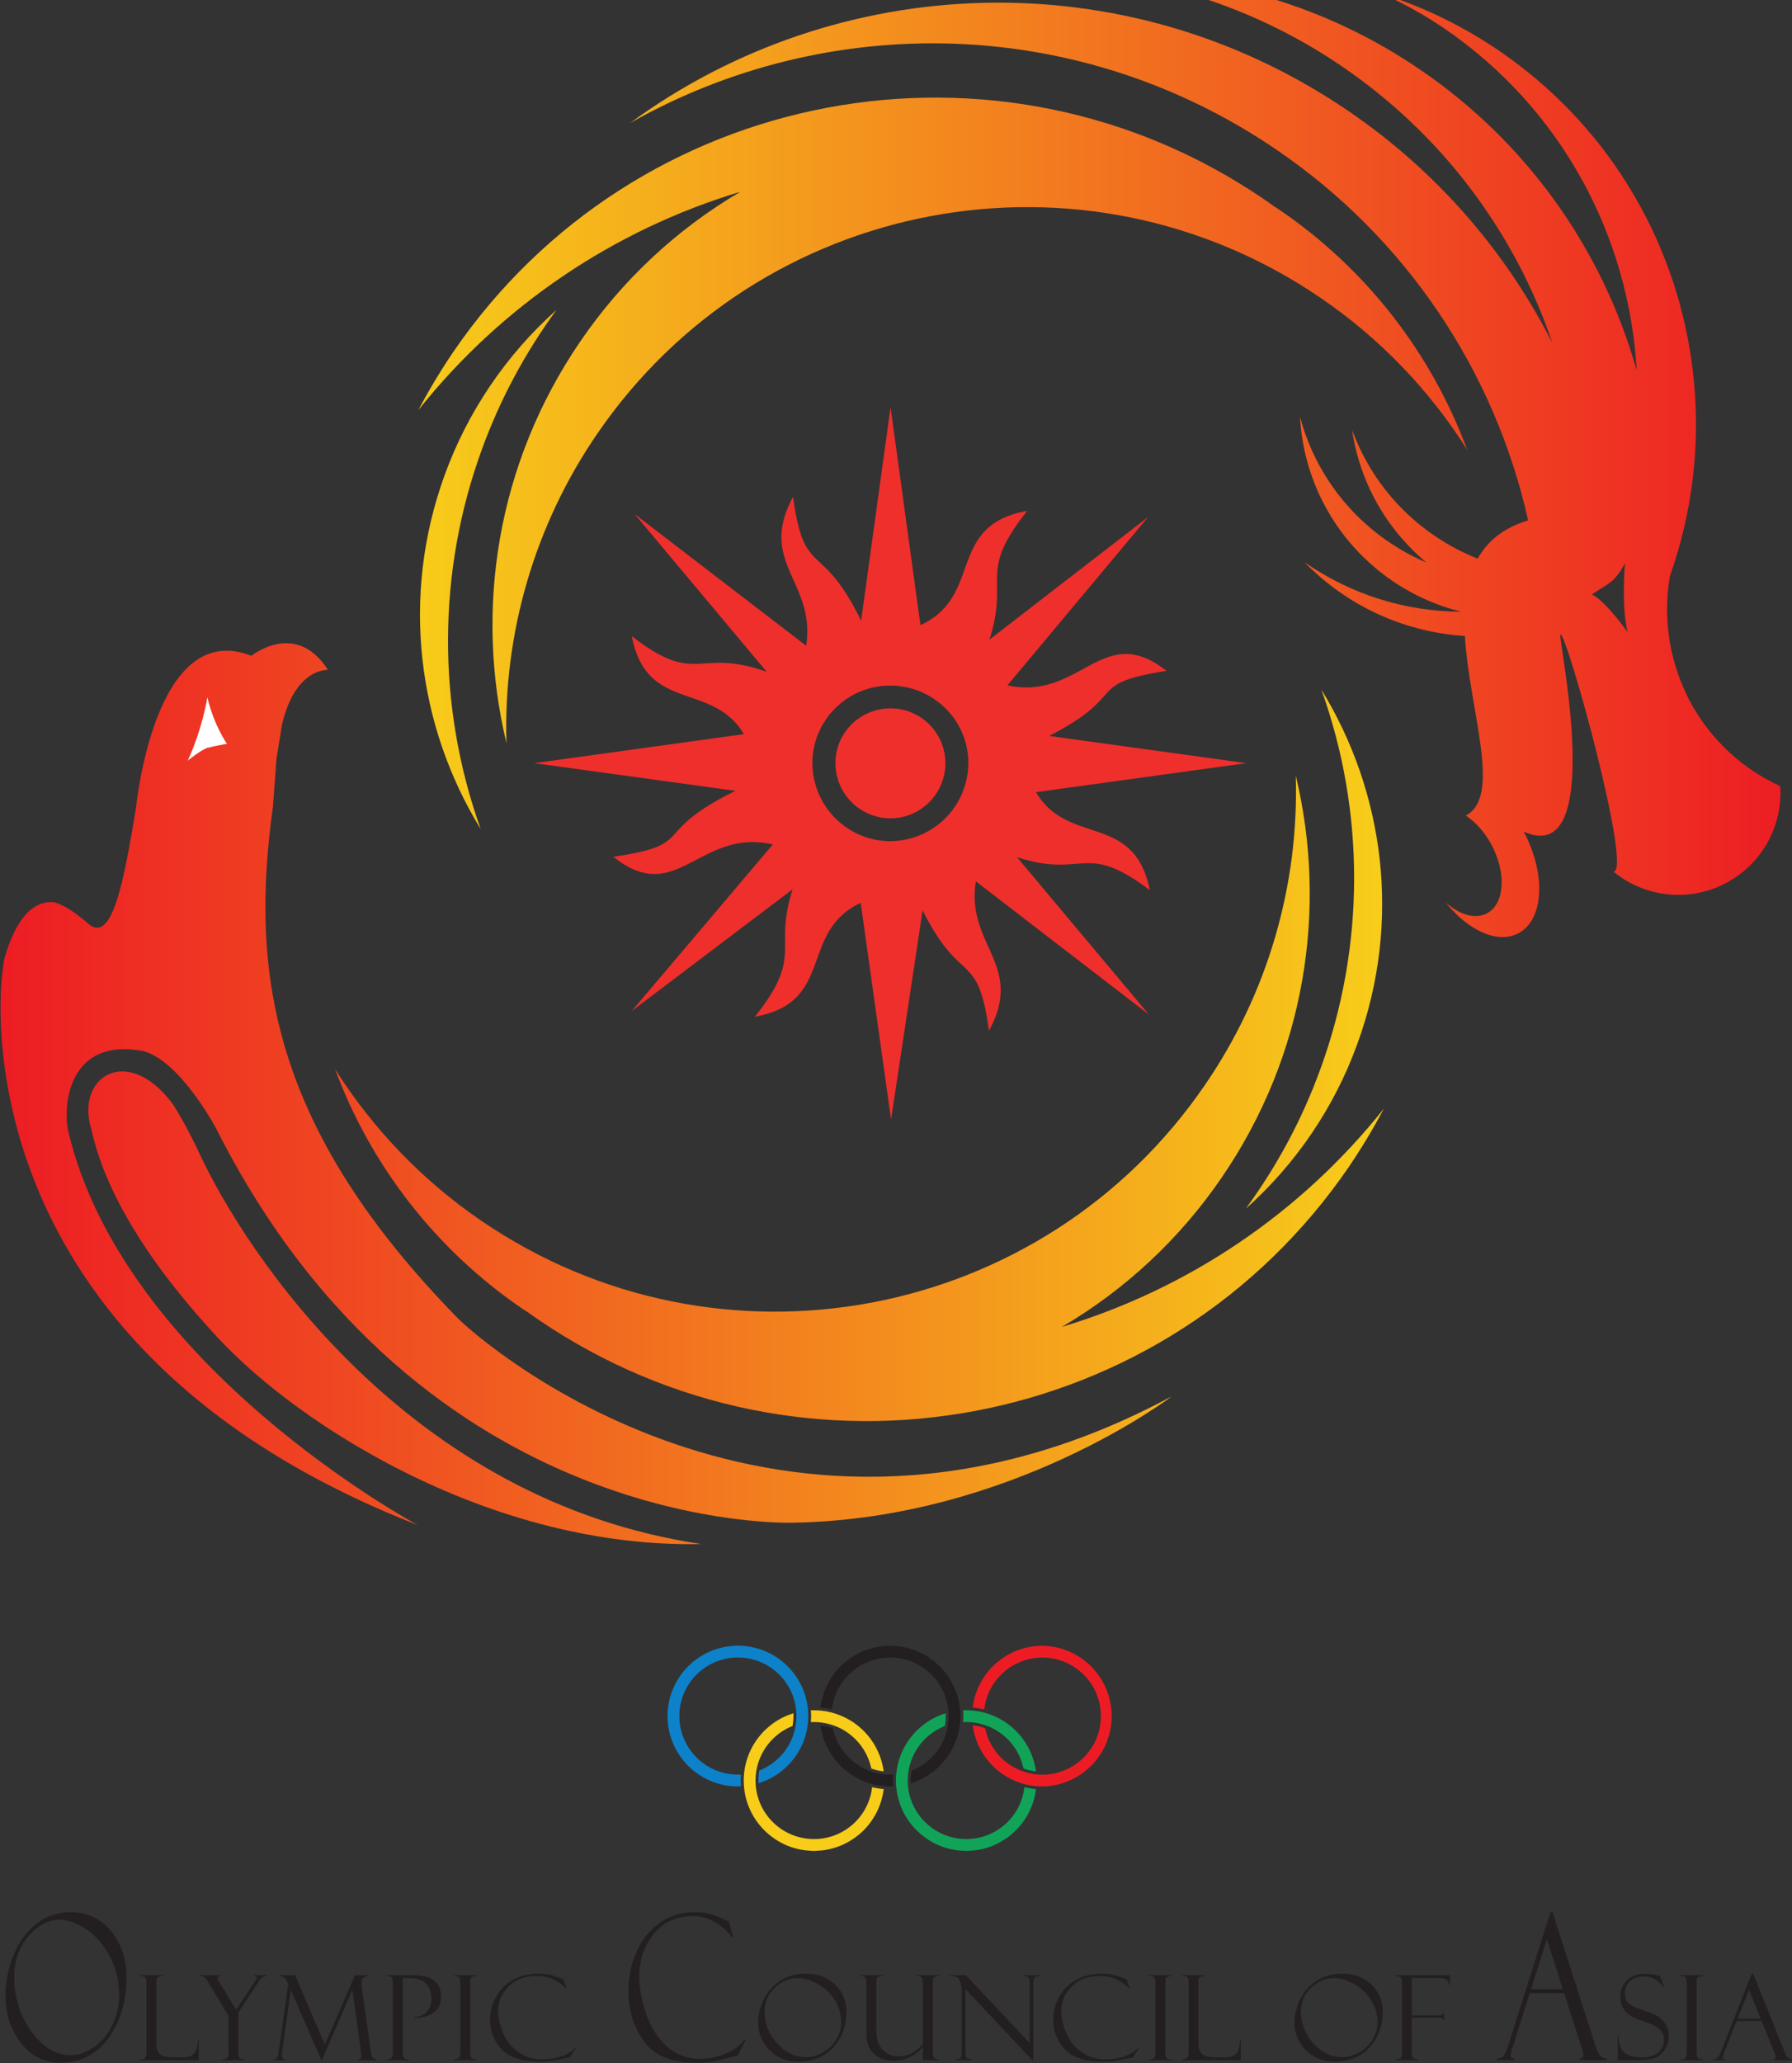
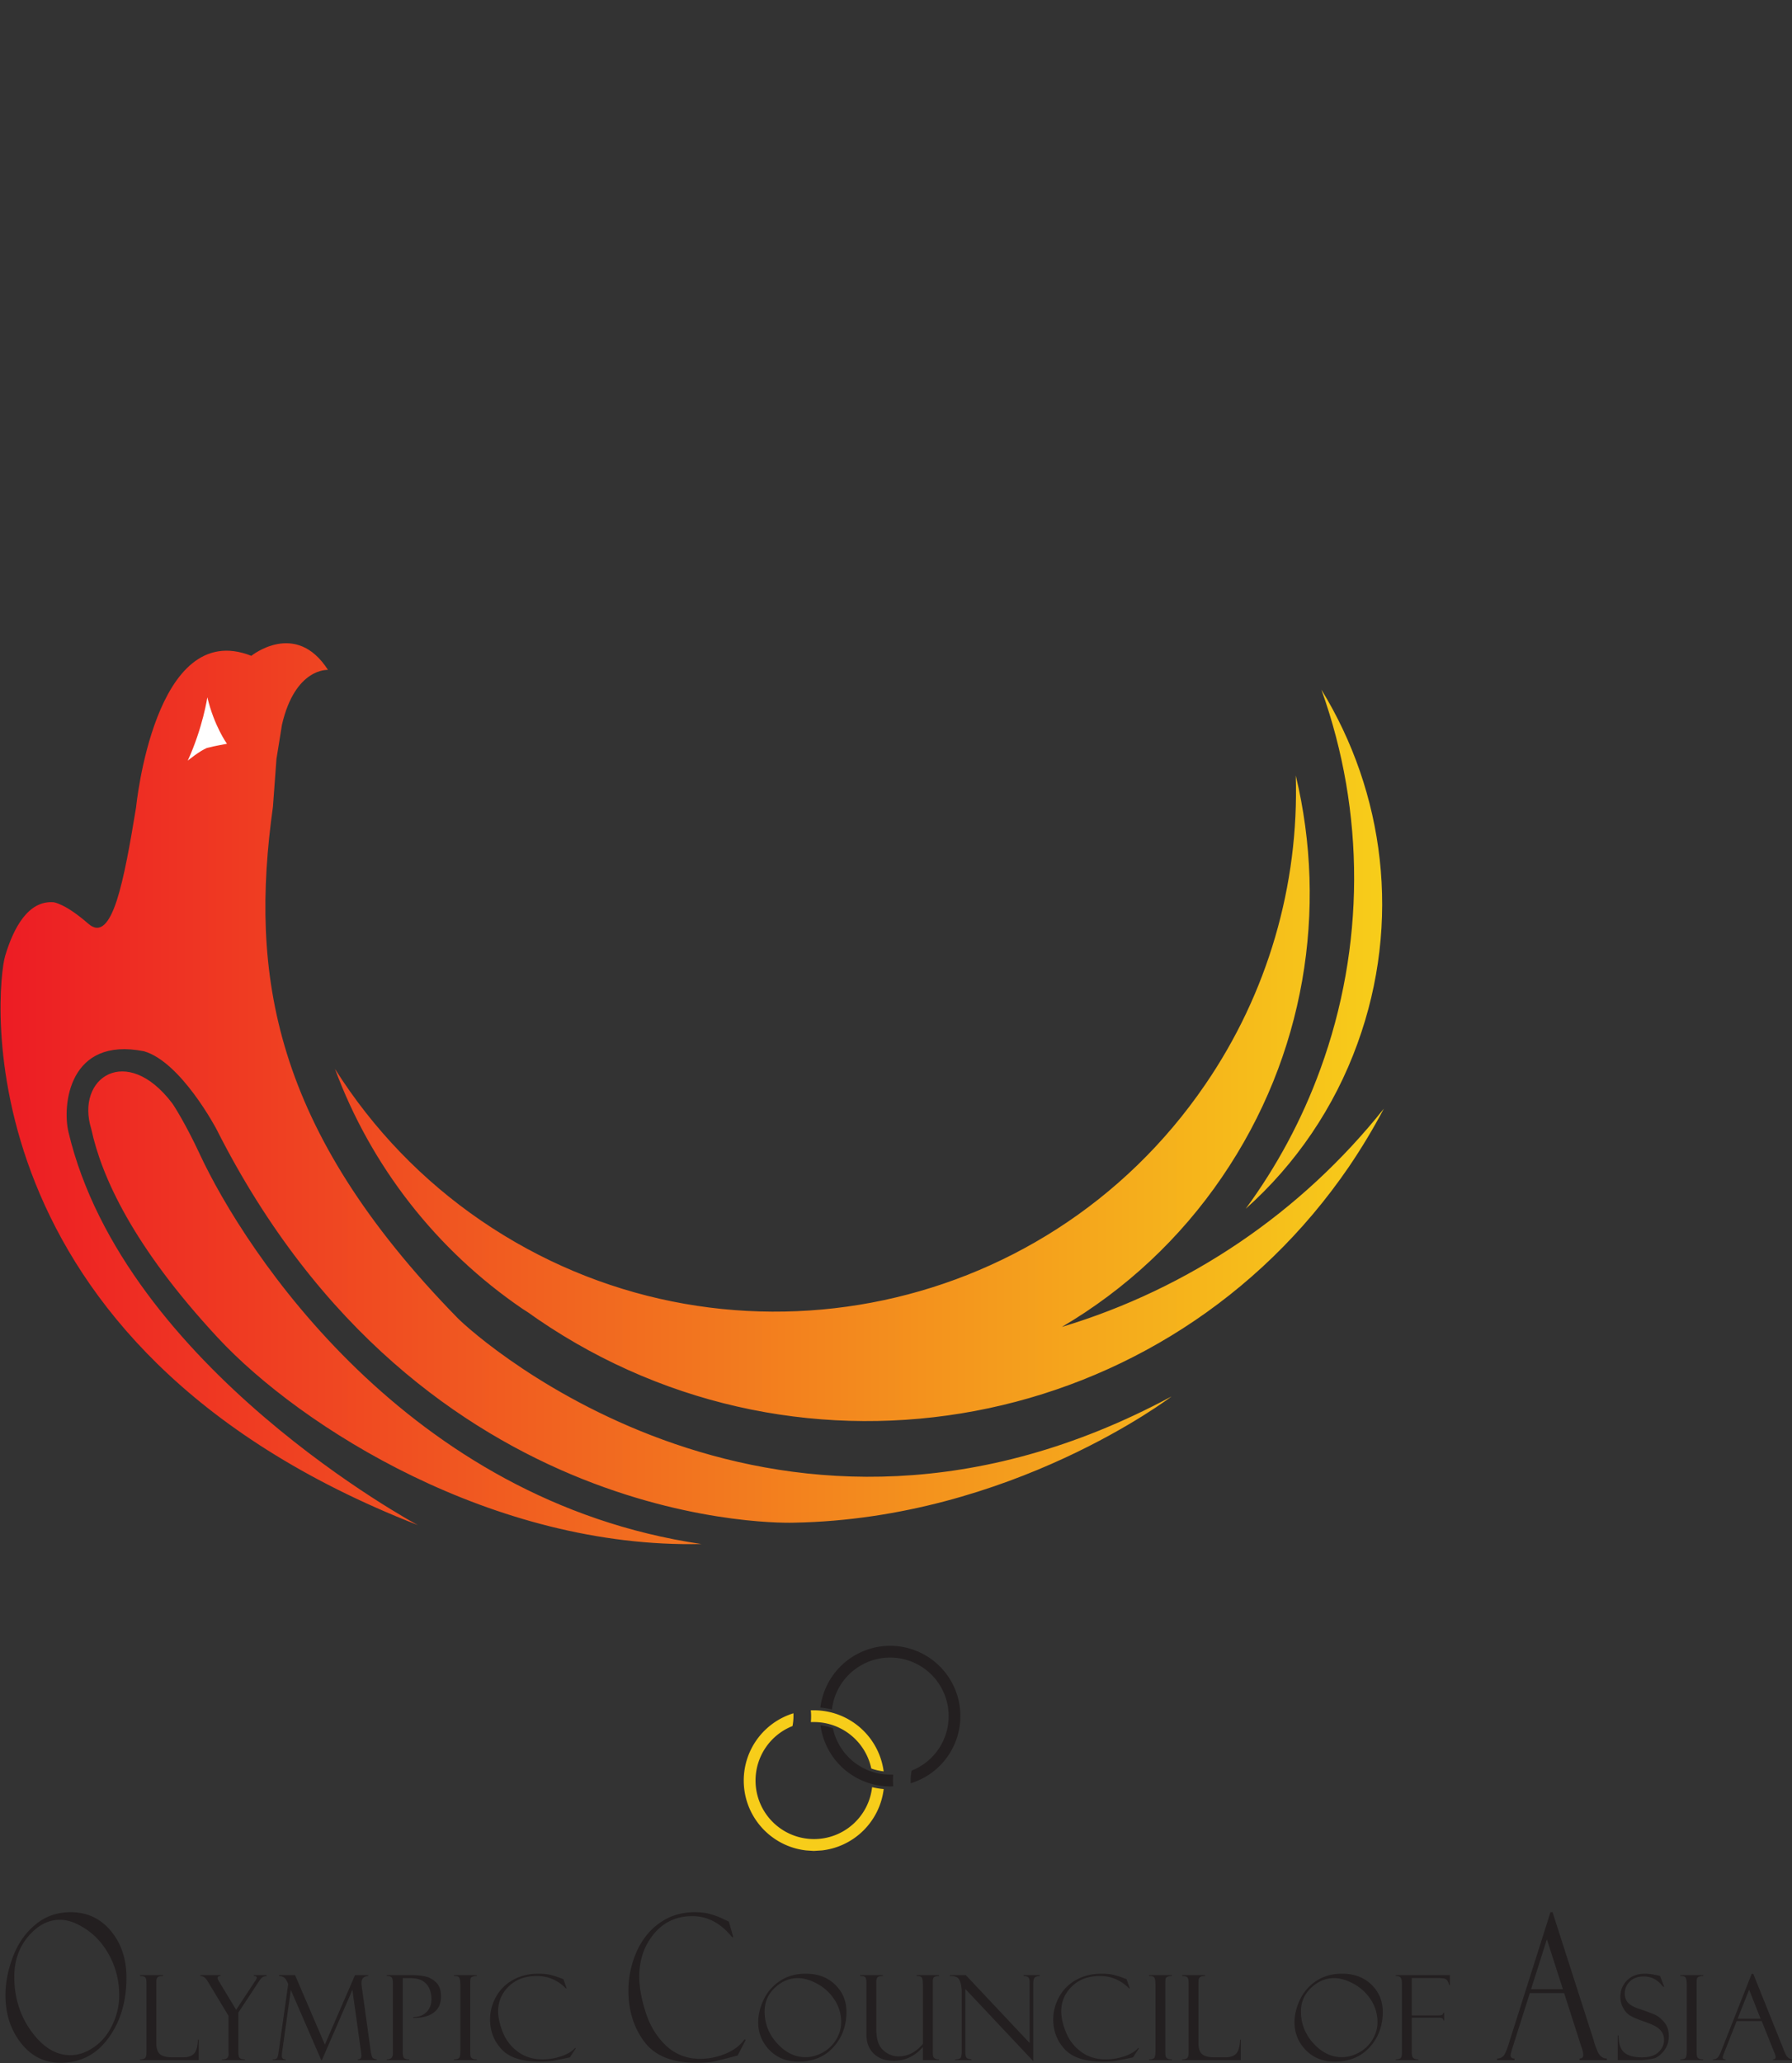
<svg xmlns="http://www.w3.org/2000/svg" xmlns:xlink="http://www.w3.org/1999/xlink" width="151.072" height="173.879" xml:space="preserve">
  <rect width="100%" height="100%" fill="#333333" stroke="none" />
  <defs>
    <linearGradient x1="0" y1="0" x2="1" y2="0" gradientUnits="userSpaceOnUse" gradientTransform="translate(-127.587 977.547) scale(61.873)" spreadMethod="pad" id="a">
      <stop style="stop-opacity:1;stop-color:#f7cd1a" offset="0" />
      <stop style="stop-opacity:1;stop-color:#ed1c24" offset="1" />
    </linearGradient>
    <linearGradient x1="0" y1="0" x2="1" y2="0" gradientUnits="userSpaceOnUse" gradientTransform="translate(-146.565 1008.35) scale(62.832)" spreadMethod="pad" id="b">
      <stop style="stop-opacity:1;stop-color:#ed1c24" offset="0" />
      <stop style="stop-opacity:1;stop-color:#f7cd1a" offset="1" />
    </linearGradient>
    <linearGradient xlink:href="#a" id="e" gradientUnits="userSpaceOnUse" gradientTransform="translate(-127.587 977.547) scale(61.873)" spreadMethod="pad" x1="0" y1="0" x2="1" y2="0" />
    <linearGradient xlink:href="#b" id="g" gradientUnits="userSpaceOnUse" gradientTransform="translate(-146.565 1008.35) scale(62.832)" spreadMethod="pad" x1="0" y1="0" x2="1" y2="0" />
    <clipPath clipPathUnits="userSpaceOnUse" id="c">
      <path d="M-80.99 982.732c5.38 3.675 8.4 9.495 8.743 15.532a24.592 24.592 0 0 0-9.81-13.64 24.591 24.591 0 0 0-14.554-4.297 24.788 24.788 0 0 1 11.004 4.15 24.85 24.85 0 0 1 9.533 12.548 28.148 28.148 0 0 0-9.257-10.533c-10.164-6.945-23.245-6.349-32.632.535 8.928-5.06 20.33-4.951 29.376 1.23a27.635 27.635 0 0 1 11.408 16.815c-1.134.34-1.85.953-2.291 1.737a9.976 9.976 0 0 1-1.893-.995 9.91 9.91 0 0 1-3.812-4.852 9.629 9.629 0 0 0 3.38 6.025 10.091 10.091 0 0 1-2.392-1.44 9.93 9.93 0 0 1-3.353-5.177 9.626 9.626 0 0 0 3.557 6.973 9.645 9.645 0 0 0 3.762 1.875 12.5 12.5 0 0 1-7.114-2.247 11.138 11.138 0 0 0 7.283 3.35c.209 3.407 1.699 7.279.044 8.154.441.293.861.753 1.172 1.339.681 1.285.591 2.675-.212 3.1-.54.284-1.258.065-1.878-.5 1.021 1.288 2.367 1.903 3.31 1.404 1.154-.615 1.262-2.677.243-4.604-.003 0-.008-.01-.012-.012 3.82 1.723 1.54-8.903 1.669-8.957.282-.114 3.3 10.82 2.41 10.774a4.641 4.641 0 0 0 7.581-3.88 9.233 9.233 0 0 1-1.28-.715 8.832 8.832 0 0 1-2.993-3.47h.006a8.876 8.876 0 0 1-.746-5.356c3.048-8.586.12-18.466-7.76-23.85a20.347 20.347 0 0 0-5.228-2.56c.93.442 1.853.94 2.735 1.544zm8.335 27.417s-1.054-1.481-1.633-1.71c.801-.539 1.017-.527 1.507-1.413 0 0-.17 2.037.126 3.123zm-15.806-19.17c-.09-.065-.177-.114-.26-.17-.144-.1-.287-.206-.439-.308-12.09-8.262-28.586-5.156-36.847 6.933a28.135 28.135 0 0 0-1.58 2.63 29.583 29.583 0 0 1 14.624-9.911 22.748 22.748 0 0 0-7.272 6.8c-3.793 5.55-4.804 12.177-3.35 18.235a23.548 23.548 0 0 1 4.108-14.026c7.37-10.787 22.09-13.56 32.88-6.187a23.562 23.562 0 0 1 6.651 6.894 22.74 22.74 0 0 0-8.515-10.89zm-36.243 10.877c.844-2.322 2-4.443 3.392-6.34a18.54 18.54 0 0 0-5.081 7.5c-2.012 5.54-1.222 11.413 1.638 16.073a25.34 25.34 0 0 1 .051-17.233z" />
    </clipPath>
    <clipPath clipPathUnits="userSpaceOnUse" id="d">
      <path d="M-186 981.282h161v99h-161v-99z" />
    </clipPath>
    <clipPath clipPathUnits="userSpaceOnUse" id="f">
      <path d="M-131.375 1029.977a23.616 23.616 0 0 0 6.65 6.898c10.792 7.369 25.513 4.6 32.882-6.19a23.537 23.537 0 0 0 4.11-14.03c1.453 6.06.44 12.69-3.352 18.238a22.728 22.728 0 0 1-7.272 6.8 29.586 29.586 0 0 0 14.624-9.909 27.98 27.98 0 0 1-1.578 2.627c-8.262 12.09-24.76 15.194-36.85 6.934-.15-.103-.292-.204-.434-.305-.087-.059-.174-.109-.264-.17a22.764 22.764 0 0 1-8.516-10.893zm44.76.01c-.845 2.325-2 4.446-3.392 6.342a18.445 18.445 0 0 0 5.076-7.5c2.017-5.54 1.225-11.41-1.638-16.072a25.322 25.322 0 0 1-.046 17.23zm-6.758 14.862c-17.807 9.583-31.526-2.635-32.434-3.562-8.424-8.614-9.443-15.63-8.385-23.211l.16-2.173.25-1.552c.3-1.3.822-1.921 1.27-2.22.444-.297.82-.27.82-.27-.731-1.14-1.6-1.3-2.287-1.175-.688.126-1.195.536-1.195.536-2.207-.873-3.515.85-4.27 2.788-.756 1.937-.965 4.095-.965 4.095-.27 1.644-.544 3.203-.877 4.23-.338 1.028-.744 1.527-1.284 1.057-.542-.471-.936-.717-1.2-.843-.262-.128-.386-.138-.386-.138-1.148-.091-1.82 1.161-2.2 2.437-.39 1.279-2.175 17.681 18.741 25.841 0 0-13.322-7.138-15.864-17.841-.286-1.197 0-4.353 3.432-3.671 1.685.49 3.285 3.527 3.285 3.527 9.354 18.53 26.188 17.878 26.232 17.878 9.886-.178 17.157-5.733 17.157-5.733zm-43.845-29.571c.25-.09.515-.128.957-.24-.22-.204-.442-.738-.61-1.219-.17-.483-.28-.912-.28-.912-.043.55-.268 1.283-.483 1.88-.212.594-.415 1.048-.415 1.048.36-.326.587-.466.83-.557zm-.306 18.552c-.613-1.316-1.157-2.178-1.25-2.3-2.071-2.723-4.396-1.149-3.67 1.174.463 2.158 1.893 5.328 5.741 9.472 3.8 4.09 12.551 9.588 21.975 9.375-13.378-1.968-20.732-13.284-22.796-17.72z" />
    </clipPath>
  </defs>
  <g transform="matrix(1.856 0 0 1.856 272.07 -1821.56)" clip-path="url(#c)">
    <g clip-path="url(#d)">
-       <path style="fill:url(#e);stroke:none" d="M-128 1024.282v-43h63v43h-63z" />
-     </g>
+       </g>
  </g>
  <g transform="matrix(1.856 0 0 1.856 272.07 -1821.56)" clip-path="url(#f)">
    <path style="fill:url(#g);stroke:none" d="M-148.53 1054.433v-44.083h65.616v44.083h-65.617z" />
  </g>
  <path style="fill:#231f20;fill-opacity:1;fill-rule:nonzero;stroke:none" d="M123.174 236.15c2.195 0 3.99-.84 5.387-2.51 1.396-1.673 2.095-3.763 2.095-6.266 0-3.22-.811-5.93-2.425-8.13-1.613-2.206-3.755-3.302-6.428-3.302-2.165 0-3.936.885-5.316 2.661-1.382 1.775-2.071 3.902-2.071 6.39 0 1.673.335 3.399.999 5.161.666 1.768 1.665 3.209 3.008 4.319 1.334 1.118 2.92 1.676 4.75 1.676zm-.054-19.19c1.073 0 2.135.356 3.185 1.087 1.047.721 1.87 1.72 2.473 2.992.6 1.272.906 2.58.906 3.925 0 1.905-.412 3.636-1.221 5.19-.805 1.56-1.858 2.78-3.152 3.658-1.289.88-2.488 1.32-3.589 1.32-1.549 0-2.954-.734-4.219-2.198-1.266-1.473-1.9-3.295-1.9-5.473 0-2.784.775-5.236 2.316-7.34 1.548-2.11 3.28-3.161 5.201-3.161zM132.484 216.295v.106c.359 0 .594.072.702.205.103.134.158.364.158.69v9.342c0 .327-.042.566-.12.712-.089.148-.33.227-.74.236v.114h3.072v-.114c-.289 0-.493-.033-.603-.105a.49.49 0 0 1-.228-.257c-.042-.097-.055-.32-.055-.67v-8.007c0-.687.167-1.174.494-1.458.328-.279.894-.417 1.696-.417h1.393c.669 0 1.165.164 1.47.492.316.331.493.953.53 1.869h.109v-2.737h-7.878zM147.751 227.7h1.726v-.115c-.218-.014-.402-.062-.541-.156-.138-.084-.3-.267-.482-.545l-2.775-4.209v-5.244c0-.415.055-.697.166-.826.11-.132.348-.205.717-.205v-.106h-3.086v.106c.6-.034.899.199.899.696l-.017.32v4.826l-2.79 4.626c-.293.496-.623.734-.982.717v.115h2.688v-.115c-.253 0-.374-.095-.374-.288 0-.093.064-.25.194-.458l2.291-3.792 2.516 3.817c.048.039.099.12.154.233.061.112.086.191.086.232 0 .17-.11.256-.338.256h-.052v.115zM161.341 227.7h1.768v-.115c-.602-.028-.903-.348-.903-.955 0-.128.018-.307.049-.536l1.2-8.64c.069-.43.149-.71.24-.83.093-.121.28-.193.563-.224v-.106h-2.559v.106c.332-.015.5.16.5.495 0 .084-.015.235-.046.457l-1.163 8.378-4.098-9.436h-.08l-4.091 9.425-1.178-8.428a3.042 3.042 0 0 1-.027-.438c0-.302.175-.453.516-.453v-.106h-1.736v.106c.263 0 .43.037.505.102.078.065.129.172.171.315.044.142.077.298.097.475l1.304 9.212c-.207.516-.42.825-.63.926a1.342 1.342 0 0 1-.614.155v.115h2.165l4-9.316 4.047 9.316zM165.608 227.586v.114h3.253c1.157 0 1.995-.126 2.52-.384.522-.258.905-.582 1.146-.965.236-.384.358-.89.358-1.518 0-.965-.336-1.69-1.002-2.175-.671-.482-1.576-.713-2.725-.692v.108c.73 0 1.314.218 1.77.665.453.44.675 1.021.675 1.738 0 .564-.106 1.063-.32 1.493a2.28 2.28 0 0 1-.924.992c-.392.227-.994.344-1.804.344h-.808v-9.754c0-.553.058-.88.183-.99.12-.105.358-.162.696-.162v-.105h-3.018v.105c.54 0 .815.248.815.74v9.451c0 .4-.05.667-.16.799-.105.134-.322.196-.655.196zM177.687 227.7v-.115c-.15.017-.318 0-.505-.07-.187-.059-.29-.151-.328-.267-.03-.122-.05-.4-.05-.843v-8.76c0-.476.02-.77.06-.876a.505.505 0 0 1 .224-.26c.115-.072.31-.11.599-.11v-.105h-3.069v.106c.392 0 .628.077.724.225.091.145.142.48.142 1.002v8.676c0 .543-.055.897-.164 1.068-.101.165-.336.238-.702.214v.115h3.069zM189.32 227.146l.427-1.213h-.103c-1.102 1.105-2.405 1.653-3.898 1.653-1.556 0-2.804-.46-3.762-1.388-.957-.925-1.433-2.05-1.433-3.364 0-.81.213-1.745.63-2.8a5.95 5.95 0 0 1 2.014-2.606c.916-.683 2.026-1.028 3.328-1.028a7.86 7.86 0 0 1 2.513.417c.823.28 1.436.648 1.835 1.107l.11-.031-.792-1.222c-1.295-.282-2.129-.447-2.516-.496-.383-.055-.893-.082-1.539-.082-2.39 0-4.098.555-5.125 1.67-1.03 1.11-1.538 2.442-1.538 3.993 0 1.049.262 2.054.791 3.02a5.707 5.707 0 0 0 2.285 2.283c.993.56 2.129.837 3.408.837.644 0 1.193-.055 1.66-.171.473-.124.853-.239 1.17-.365l.507-.19c.01-.015.024-.016.027-.024zM211.534 234.87l.583-2.072h-.16c-1.517 1.882-3.295 2.82-5.34 2.82-2.125 0-3.844-.794-5.156-2.381-1.307-1.583-1.964-3.505-1.964-5.757 0-1.388.289-2.992.872-4.798.58-1.81 1.504-3.295 2.75-4.464 1.254-1.162 2.772-1.745 4.552-1.745a8.86 8.86 0 0 1 3.44.7c1.122.477 1.957 1.108 2.507 1.9l.177-.05-1.088-2.101c-1.762-.475-2.912-.756-3.434-.85-.525-.084-1.234-.13-2.112-.13-3.268 0-5.605.95-7.007 2.856-1.408 1.901-2.112 4.178-2.112 6.834 0 1.791.363 3.517 1.085 5.172.727 1.653 1.768 2.958 3.128 3.914 1.365.956 2.922 1.432 4.669 1.432.88 0 1.634-.103 2.275-.3.634-.202 1.172-.407 1.595-.622l.7-.327c.022-.015.034-.02.04-.03zM221.857 227.896c1.604 0 2.912-.485 3.926-1.467 1.016-.975 1.527-2.197 1.527-3.657 0-1.878-.59-3.463-1.762-4.748-1.178-1.289-2.746-1.93-4.693-1.93-1.58 0-2.872.52-3.881 1.556-1.004 1.038-1.508 2.282-1.508 3.733 0 .983.239 1.98.726 3.013a6.116 6.116 0 0 0 2.194 2.526c.978.651 2.128.974 3.47.974zm-.047-11.204c.788 0 1.562.21 2.325.633a4.712 4.712 0 0 1 1.809 1.752c.442.739.66 1.502.66 2.286a5.415 5.415 0 0 1-.89 3.033 6.281 6.281 0 0 1-2.298 2.135c-.949.517-1.817.775-2.622.775-1.133 0-2.16-.432-3.086-1.29-.921-.858-1.382-1.92-1.382-3.191 0-1.63.565-3.055 1.69-4.289 1.127-1.23 2.392-1.844 3.794-1.844zM239.744 216.295h-2.165v1.766c-1.095-1.242-2.4-1.855-3.916-1.855-1.128 0-2.016.317-2.68.954-.661.638-.992 1.512-.992 2.636v6.841c0 .41-.05.671-.146.784-.099.112-.328.165-.694.165v.114h3.043v-.114c-.32 0-.547-.05-.679-.149-.13-.102-.197-.34-.197-.715v-6.27c0-1.314.299-2.251.914-2.813.609-.56 1.305-.84 2.084-.84 1.23 0 2.317.558 3.263 1.68v7.718c0 .671-.055 1.078-.171 1.203-.124.124-.306.185-.56.185h-.105v.115h3.001v-.115c-.371-.02-.603-.079-.696-.185-.105-.103-.144-.297-.144-.588v-9.294c0-.364.02-.606.052-.718a.508.508 0 0 1 .22-.282c.108-.075.301-.118.568-.118v-.106zM251.084 227.7h2.185v-.115c-.328-.014-.563-.079-.689-.212-.132-.13-.19-.409-.19-.828v-10.387l-9.113 9.685v-8.442c0-.268.02-.463.06-.594.04-.126.1-.218.176-.265.082-.043.273-.089.579-.142v-.106h-2.18v.106c.396 0 .638.073.731.214.103.137.147.47.147.996v7.721c0 .677-.092 1.237-.283 1.66-.187.43-.618.627-1.304.594v.115h2.135l8.566-9.103v8.057c0 .434-.078.696-.227.793-.16.095-.351.139-.593.139v.114zM264.919 227.146l.426-1.213h-.101c-1.103 1.105-2.405 1.653-3.899 1.653-1.554 0-2.807-.46-3.762-1.388-.955-.925-1.438-2.05-1.438-3.364 0-.81.211-1.745.638-2.8a5.931 5.931 0 0 1 2.014-2.606c.914-.683 2.026-1.028 3.326-1.028.858 0 1.694.143 2.516.417.818.28 1.436.648 1.834 1.107l.11-.031-.798-1.222c-1.29-.282-2.125-.447-2.51-.496-.382-.055-.897-.082-1.541-.082-2.387 0-4.095.555-5.122 1.67-1.031 1.11-1.542 2.442-1.542 3.993 0 1.049.26 2.054.79 3.02a5.709 5.709 0 0 0 2.282 2.283c.999.56 2.135.837 3.414.837.64 0 1.193-.055 1.66-.171a9.886 9.886 0 0 0 1.163-.365l.512-.19c.013-.015.022-.016.028-.024zM271.002 227.7v-.115c-.149.017-.32 0-.501-.07-.185-.059-.299-.151-.334-.267-.033-.122-.05-.4-.05-.843v-8.76c0-.476.02-.77.063-.876a.492.492 0 0 1 .224-.26c.114-.072.312-.11.599-.11v-.105h-3.07v.106c.392 0 .627.077.723.225.093.145.138.48.138 1.002v8.676c0 .543-.052.897-.155 1.068-.105.165-.341.238-.705.214v.115h3.069zM272.383 216.295v.106c.36 0 .595.072.7.205.11.134.16.364.16.69v9.342c0 .327-.04.566-.122.712-.08.148-.33.227-.738.236v.114h3.066v-.114c-.283 0-.487-.033-.596-.105a.488.488 0 0 1-.23-.257c-.04-.097-.056-.32-.056-.67v-8.007c0-.687.167-1.174.498-1.458.327-.279.896-.417 1.694-.417h1.395c.668 0 1.163.164 1.473.492.313.331.489.953.528 1.869h.1v-2.737h-7.872zM293.851 227.896c1.604 0 2.912-.485 3.93-1.467 1.015-.975 1.527-2.197 1.527-3.657 0-1.878-.593-3.463-1.766-4.748-1.178-1.289-2.742-1.93-4.69-1.93-1.58 0-2.875.52-3.884 1.556-1.002 1.038-1.51 2.282-1.51 3.733 0 .983.244 1.98.728 3.013a6.148 6.148 0 0 0 2.195 2.526c.974.651 2.133.974 3.47.974zm-.046-11.204c.79 0 1.564.21 2.327.633a4.71 4.71 0 0 1 1.812 1.752c.44.739.655 1.502.655 2.286a5.436 5.436 0 0 1-.886 3.033 6.303 6.303 0 0 1-2.306 2.135c-.938.517-1.817.775-2.619.775-1.133 0-2.16-.432-3.086-1.29-.918-.858-1.378-1.92-1.378-3.191 0-1.63.559-3.055 1.687-4.289 1.132-1.23 2.394-1.844 3.794-1.844zM301.061 227.586v.114h7.258v-1.347h-.11v.058a.06.06 0 0 0-.017.046c-.109.39-.25.628-.434.717-.188.086-.471.134-.86.134h-3.696v-5.014h3.441c.296 0 .495.029.608.073.106.043.166.146.187.3h.106v-1.054h-.106c0 .248-.171.373-.518.373h-3.718v-4.563c0-.428.062-.708.195-.832.135-.123.362-.19.688-.19v-.105h-3.024v.106c.354 0 .576.073.677.206.093.133.138.324.138.564v9.39c0 .382-.058.65-.16.8-.112.15-.331.225-.655.225zM323.655 225.299h-4.605l-2.333-7.365c-.167-.532-.248-.859-.248-.98 0-.296.171-.442.522-.442v-.217h-2.336v.217c.313 0 .575.098.794.288.21.189.45.685.702 1.479l5.67 17.87h.278l5.543-17.259c0-.092.139-.513.429-1.254.288-.749.73-1.124 1.32-1.124v-.217h-3.664v.217c.335 0 .495.17.495.49 0 .225-.071.578-.243 1.065a.4.4 0 0 0-.068.173c-.016.088-.027.135-.037.135l-2.22 6.924zm-4.438.525h4.267l-2.145 6.689-2.122-6.69zM336.534 227.586l.55-1.438-.11-.016s-.14.154-.422.456c-.29.296-.614.528-.982.69a3.064 3.064 0 0 1-1.249.246c-.774 0-1.39-.227-1.847-.669a2.195 2.195 0 0 1-.68-1.615c0-.418.105-.783.32-1.096.209-.315.656-.602 1.337-.876 1.173-.387 1.972-.69 2.408-.883.427-.202.847-.543 1.248-1.018.4-.473.595-1.086.595-1.83a3.5 3.5 0 0 0-.106-.89 3.245 3.245 0 0 0-.345-.816 3.715 3.715 0 0 0-.586-.71 2.604 2.604 0 0 0-.683-.494c-.23-.108-.6-.19-1.1-.247-.5-.06-.828-.086-.993-.086h-3.042v3.31h.111c.011-1.096.263-1.86.775-2.29.504-.433 1.293-.644 2.366-.644.97 0 1.709.225 2.214.687.498.461.754 1.01.754 1.658 0 .39-.093.724-.263 1.003a2.4 2.4 0 0 1-.737.725c-.316.21-.906.467-1.786.771-.87.306-1.484.576-1.842.805-.348.23-.645.574-.886 1.04a3.064 3.064 0 0 0-.351 1.413c0 .881.3 1.626.903 2.228.606.596 1.401.895 2.388.895.38 0 .793-.041 1.24-.129.443-.085.69-.14.74-.165a.097.097 0 0 1 .061-.016zM342.325 227.7v-.115c-.15.017-.317 0-.504-.07-.187-.059-.293-.151-.328-.267-.033-.122-.05-.4-.05-.843v-8.76c0-.476.017-.77.06-.876a.53.53 0 0 1 .219-.26c.116-.072.316-.11.603-.11v-.105h-3.068v.106c.388 0 .626.077.722.225.088.145.14.48.14 1.002v8.676c0 .543-.055.897-.16 1.068-.102.165-.338.238-.702.214v.115h3.068zM350.175 221.546h-3.356l-1.703-4.315c-.118-.31-.176-.5-.176-.573 0-.172.123-.258.38-.258v-.105h-1.7v.105c.23 0 .42.057.57.168.157.113.325.402.517.864l4.123 10.445h.213l4.049-10.086c0-.054.103-.297.313-.733.207-.433.532-.658.956-.658v-.105h-2.67v.105c.242 0 .361.1.361.292 0 .127-.052.333-.174.621a.248.248 0 0 0-.05.098c-.019.055-.022.079-.028.079l-1.625 4.056zm-3.232.307h3.086l-1.542 3.897-1.544-3.897z" transform="matrix(.628 0 0 -.628 -71.393 309.446)" />
-   <path style="fill:#0d82ca;fill-opacity:1;fill-rule:nonzero;stroke:none" d="M224.312 242.449c0 .133.007.267.018.4h-.21a3.945 3.945 0 1 0 0 7.893 3.946 3.946 0 0 0 1.441-7.621 4.445 4.445 0 0 1-.053-.669v-.185a4.737 4.737 0 0 1-1.388 9.269 4.744 4.744 0 0 1-4.744-4.745 4.745 4.745 0 0 1 4.744-4.738c.074 0 .136 0 .21.014-.01.13-.018.258-.018.39z" transform="matrix(1.25 0 0 -1.25 -217.945 453.11)" />
  <path style="fill:#f7cd1a;fill-opacity:1;fill-rule:nonzero;stroke:none" d="M229.04 246.39h.212a3.951 3.951 0 0 0 3.866-3.13c.262-.097.545-.159.835-.196a4.746 4.746 0 0 1-4.701 4.12h-.212c.012-.132.02-.266.02-.397 0-.129-.004-.267-.02-.397zM233.173 242a3.938 3.938 0 0 0-3.921-3.498 3.942 3.942 0 0 0-3.94 3.947 3.95 3.95 0 0 0 2.494 3.673c.04.215.063.44.063.665v.195a4.74 4.74 0 0 1-3.353-4.533c0-2.44 1.84-4.45 4.213-4.713l.508-.034.548.034a4.738 4.738 0 0 1 4.17 4.138c-.267.02-.527.066-.782.127z" transform="matrix(1.25 0 0 -1.25 -217.945 453.11)" />
  <path style="fill:#231f20;fill-opacity:1;fill-rule:nonzero;stroke:none" d="M230.465 247.24a3.954 3.954 0 0 0 3.925 3.498 3.946 3.946 0 0 0 3.946-3.951 3.948 3.948 0 0 0-2.498-3.67 3.8 3.8 0 0 1-.063-.668v-.185a4.733 4.733 0 0 1 3.351 4.523 4.737 4.737 0 0 1-4.736 4.745 4.749 4.749 0 0 1-4.706-4.163c.27-.024.532-.07.781-.129zM234.578 242.449c0 .133.011.267.02.4h-.208c-1.9 0-3.482 1.34-3.86 3.124-.269.095-.55.163-.836.197a4.74 4.74 0 0 1 4.696-4.117c.068 0 .136 0 .209.014-.011.13-.02.258-.02.39z" transform="matrix(1.25 0 0 -1.25 -217.945 453.11)" />
-   <path style="fill:#11a459;fill-opacity:1;fill-rule:nonzero;stroke:none" d="M239.325 246.787c0-.13-.004-.267-.013-.397h.213a3.94 3.94 0 0 0 3.858-3.13c.267-.097.545-.159.84-.196a4.749 4.749 0 0 1-4.698 4.12h-.213c.011-.132.013-.266.013-.397zM243.445 242a3.945 3.945 0 0 0-3.92-3.498 3.949 3.949 0 0 0-3.949 3.947 3.955 3.955 0 0 0 2.503 3.673c.04.215.06.44.06.665 0 .065 0 .13-.004.195a4.749 4.749 0 0 1-3.353-4.533c0-2.44 1.846-4.45 4.21-4.713l.544-.034.519.034a4.735 4.735 0 0 1 4.17 4.131c-.265.027-.529.073-.78.134z" transform="matrix(1.25 0 0 -1.25 -217.945 453.11)" />
-   <path style="fill:#ed1c24;fill-opacity:1;fill-rule:nonzero;stroke:none" d="M244.657 251.532a4.731 4.731 0 0 1-4.698-4.163c.262-.024.525-.07.778-.129a3.947 3.947 0 0 0 3.92 3.498 3.946 3.946 0 1 0 0-7.892 3.948 3.948 0 0 0-3.863 3.128 3.82 3.82 0 0 1-.835.198 4.746 4.746 0 0 1 4.698-4.123 4.742 4.742 0 0 1 0 9.483z" transform="matrix(1.25 0 0 -1.25 -217.945 453.11)" />
-   <path style="fill:#ef2f2c;fill-opacity:1;fill-rule:nonzero;stroke:none" d="m234.417 335.036 2.016-14.693c4.27 1.954 1.722 6.726 7.202 7.702-3.376-4.238-1.19-4.445-2.548-8.68l10.698 8.266-9.486-11.348c4.947-1.066 6.4 4.384 10.728.979-5.597-.893-2.428-1.571-7.911-4.389l13.303-1.835-14.194-1.956c2.163-3.672 6.606-1.333 7.68-6.607-4.453 3.351-4.362.74-8.959 2.224l8.894-10.609-11.67 8.98c-.686-4.328 3.311-5.6.886-10.074-.767 5.538-1.867 2.903-4.477 8.118l-2.127-14.102-2.048 14.607c-4.207-1.986-1.688-6.696-7.14-7.677 3.346 4.204 1.215 4.444 2.55 8.593l-10.85-8.207 9.515 11.23c-4.95 1.128-6.492-4.27-10.754-.83 5.716.83 2.371 1.571 8.239 4.445l-13.573 1.865 14.136 1.955c-2.138 3.589-6.551 1.393-7.563 6.608 4.446-3.437 4.362-.739 9.098-2.4l-8.911 10.637 11.578-8.886c.654 4.325-3.287 5.6-.887 10.039.768-5.598 1.894-2.811 4.591-8.353l1.984 14.398zm-.033-29.256a5.283 5.283 0 0 1 5.279 5.274c0 2.874-2.367 5.213-5.28 5.213-2.868 0-5.235-2.339-5.235-5.213 0-2.905 2.367-5.274 5.236-5.274zm.033 1.538c2.026 0 3.7 1.668 3.7 3.72a3.702 3.702 0 0 1-3.7 3.693c-2.053 0-3.717-1.644-3.717-3.693a3.72 3.72 0 0 1 3.717-3.72z" transform="matrix(1.25 0 0 -1.25 -217.945 453.11)" />
  <path style="fill:#fff;fill-opacity:1;fill-rule:nonzero;stroke:none" d="M188.34 315.476s-.301-2.042-1.322-4.27c0 0 .789.65 1.299.86.557.139 1.346.278 1.346.278s-.859 1.183-1.323 3.132z" transform="matrix(1.25 0 0 -1.25 -217.945 453.11)" />
</svg>